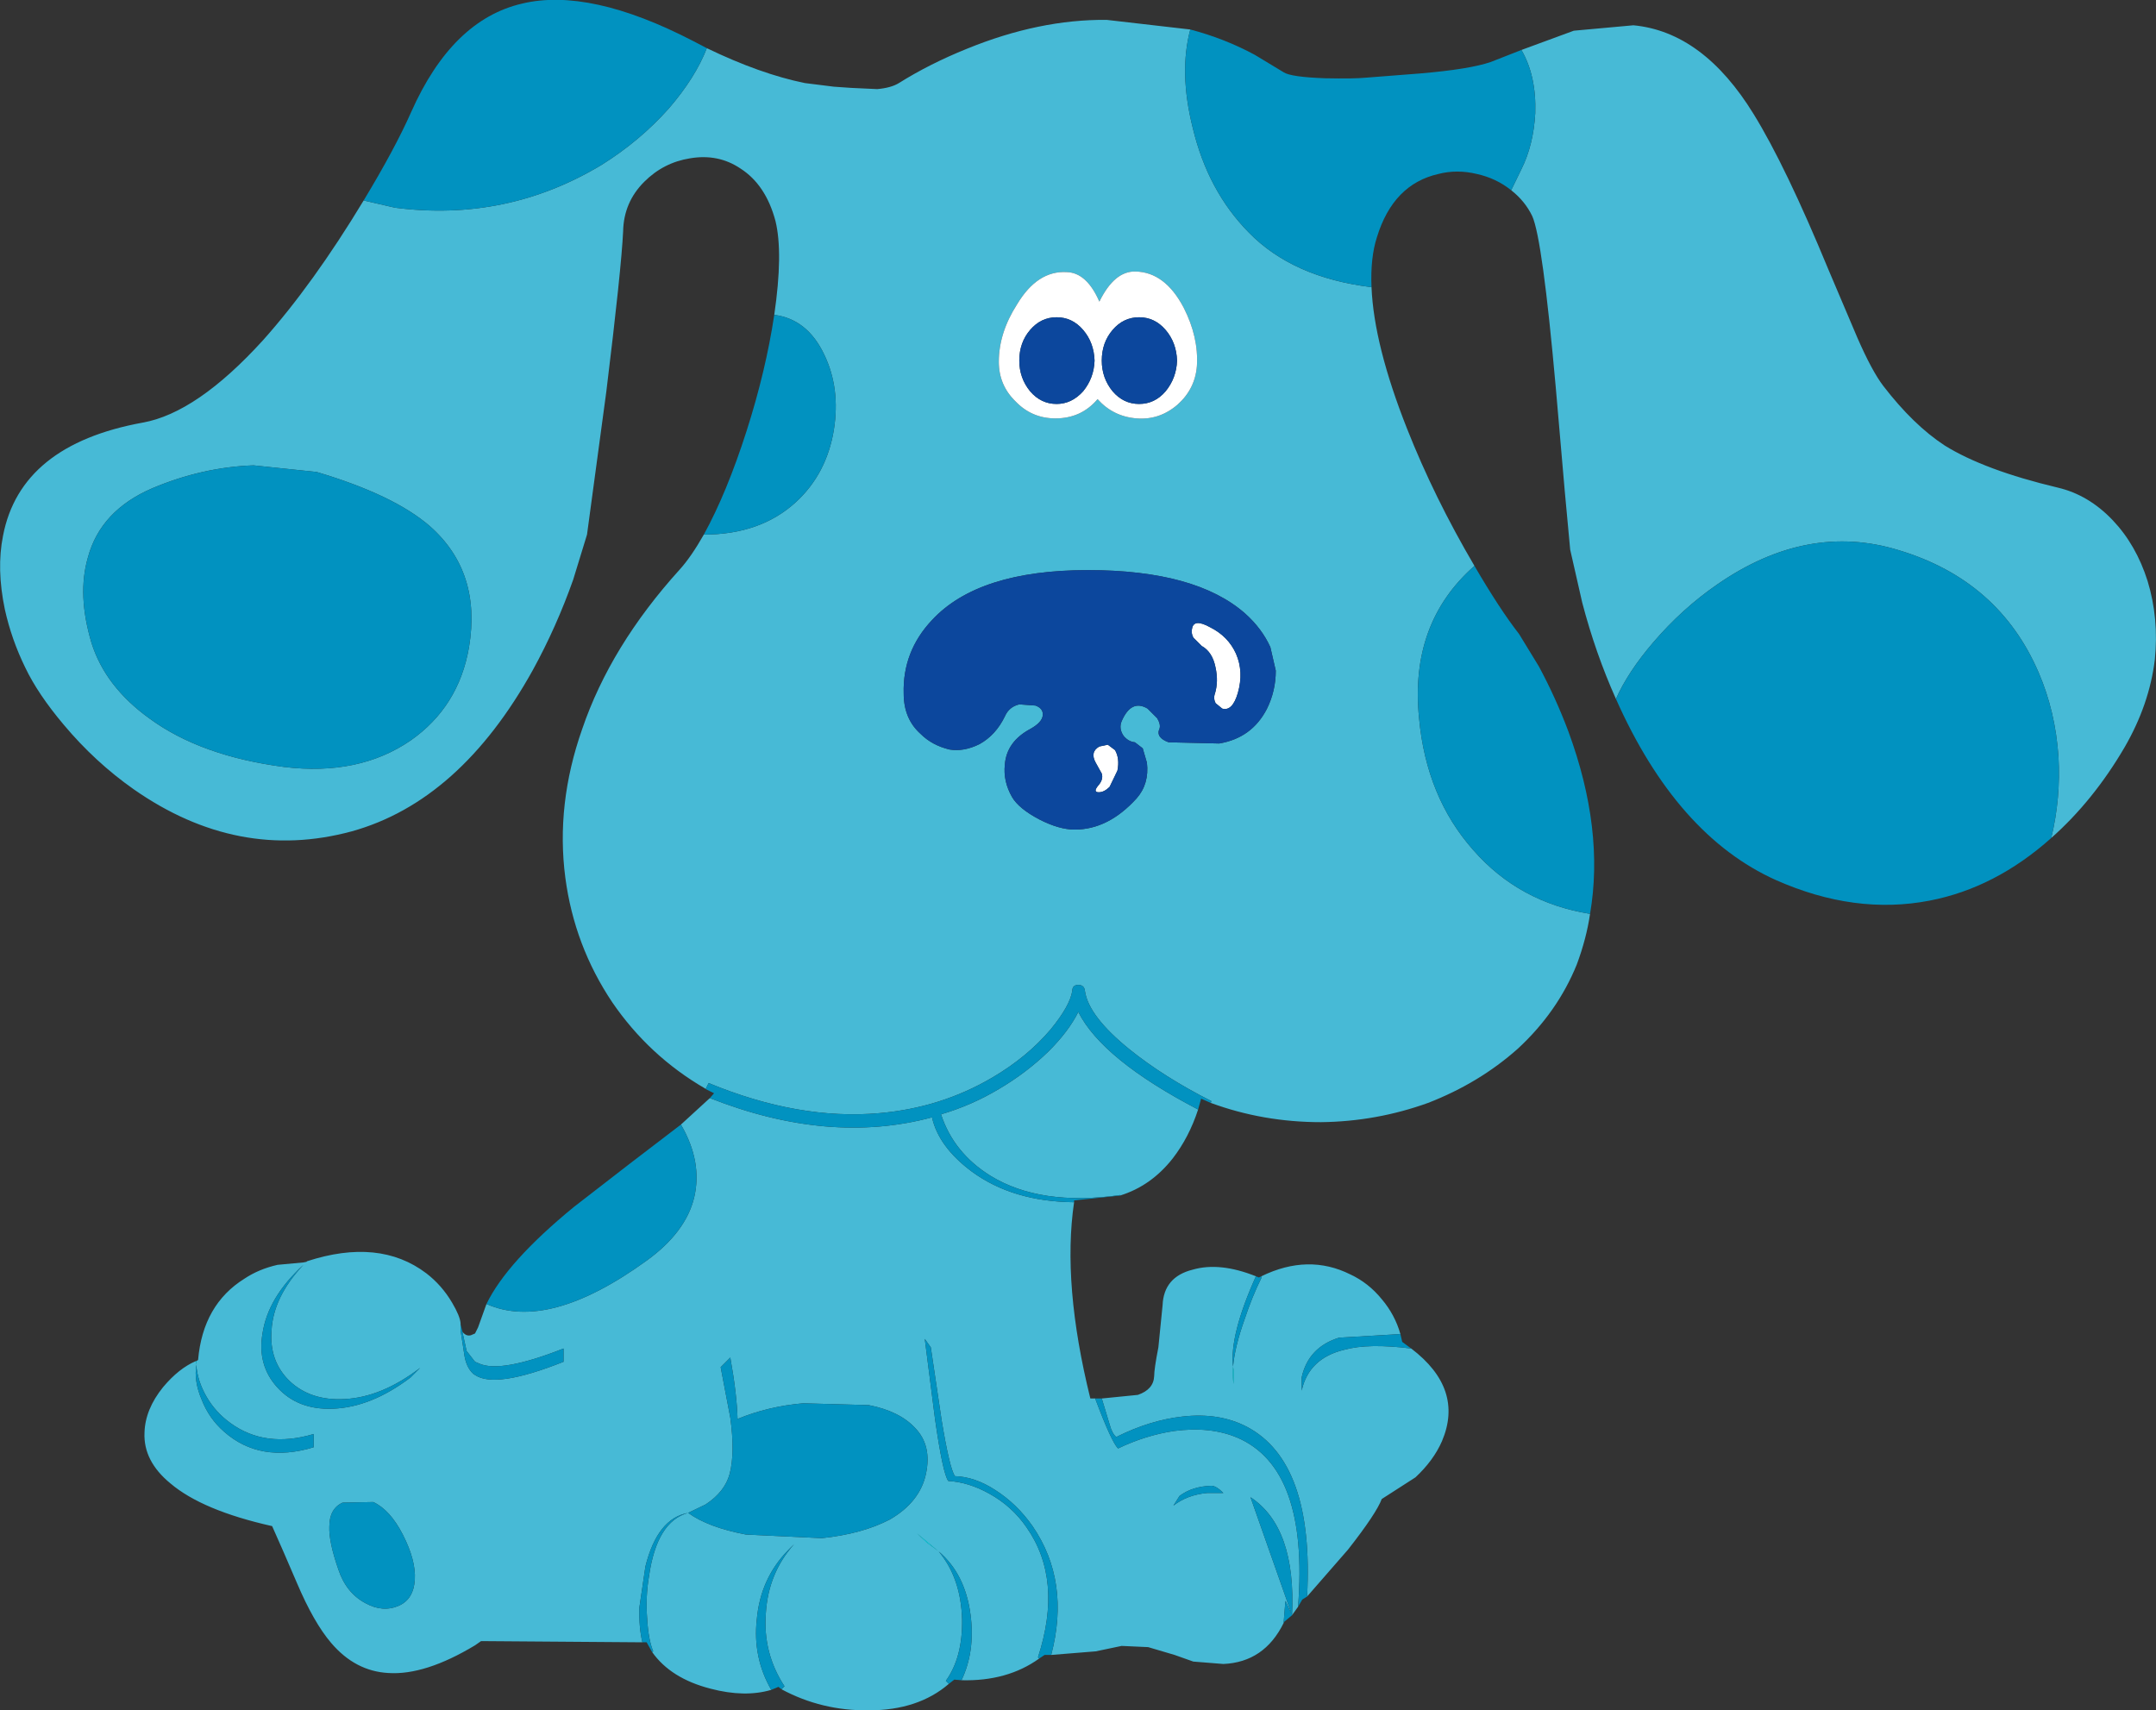
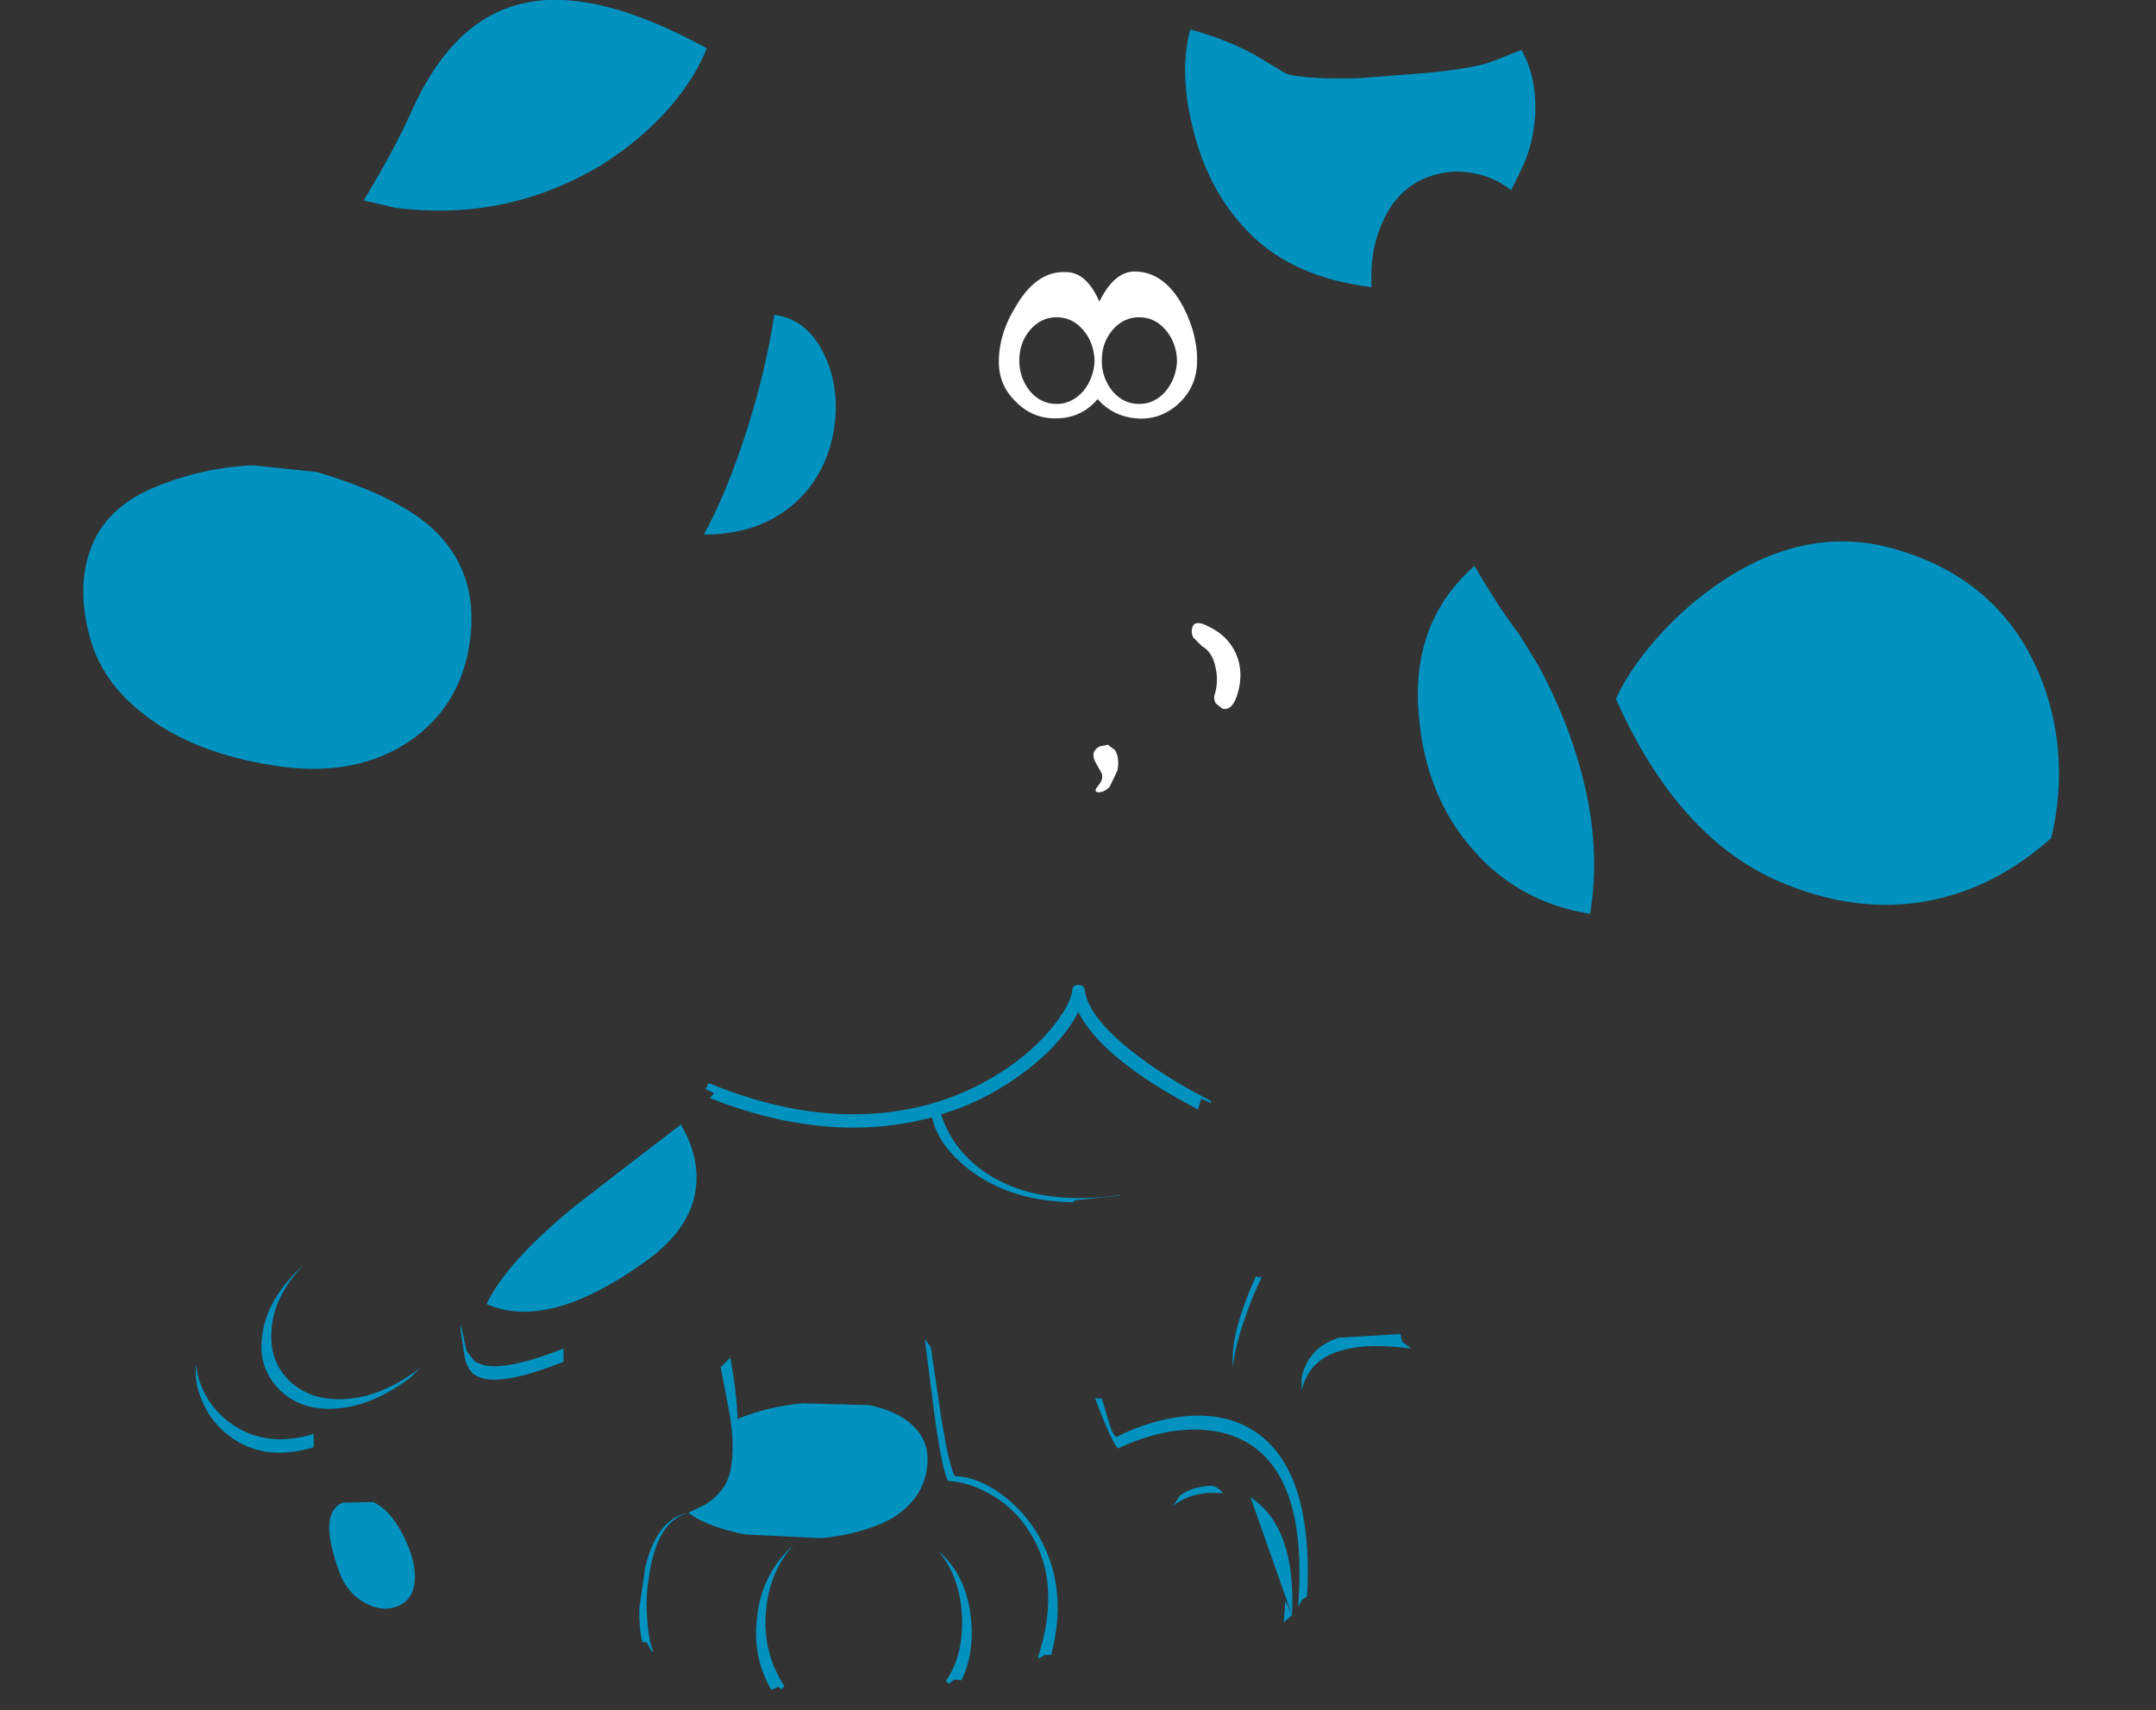
<svg xmlns="http://www.w3.org/2000/svg" height="142.05px" width="179.05px">
  <rect width="100%" height="100%" fill="#333333" stroke="none" />
  <g transform="matrix(1.0, 0.0, 0.0, 1.0, 89.5, 71.0)">
-     <path d="M36.85 -66.85 L41.2 -68.45 46.15 -68.9 Q51.95 -68.35 56.15 -61.5 58.8 -57.2 62.35 -48.6 L64.75 -42.95 Q65.95 -40.2 66.9 -38.95 69.4 -35.7 72.0 -34.0 75.3 -31.95 81.4 -30.5 83.95 -29.9 85.95 -27.8 87.9 -25.75 88.85 -22.75 89.8 -19.65 89.45 -16.2 89.0 -12.5 86.95 -8.95 84.35 -4.5 80.85 -1.4 81.65 -4.7 81.45 -8.15 81.2 -11.9 79.8 -15.15 76.5 -22.8 68.2 -25.3 60.6 -27.65 53.1 -22.45 50.2 -20.45 47.8 -17.65 45.7 -15.2 44.7 -12.95 43.0 -16.75 41.9 -20.95 L40.9 -25.35 40.45 -30.2 39.7 -38.85 Q38.6 -51.15 37.75 -53.05 37.15 -54.3 36.0 -55.2 L36.85 -56.95 Q37.85 -58.95 38.0 -61.6 38.1 -64.7 36.85 -66.85 M9.35 -68.55 Q8.4 -65.0 9.55 -60.4 10.8 -55.15 14.2 -51.7 17.85 -47.95 24.4 -47.15 24.6 -42.35 27.35 -35.4 29.6 -29.7 32.95 -24.0 27.55 -19.25 28.35 -11.35 28.95 -4.8 32.85 -0.4 36.65 3.95 42.55 4.9 42.25 6.95 41.45 9.1 39.85 13.05 36.55 16.1 33.35 18.95 29.1 20.6 24.8 22.15 20.2 22.2 15.4 22.2 11.05 20.6 L11.1 20.45 Q7.15 18.45 4.3 16.15 0.9 13.4 0.6 11.3 0.55 10.8 0.05 10.8 -0.45 10.8 -0.45 11.3 -0.65 12.55 -2.25 14.5 -4.2 16.8 -7.1 18.5 -11.35 21.0 -16.45 21.45 -23.15 22.05 -30.65 18.95 L-30.9 19.45 -30.95 19.4 Q-35.6 16.7 -38.65 12.25 -41.8 7.55 -42.55 1.9 -43.35 -4.2 -41.15 -10.45 -38.8 -17.35 -33.05 -23.7 -32.1 -24.75 -31.05 -26.6 -26.35 -26.6 -23.4 -29.3 -20.85 -31.65 -20.25 -35.3 -19.7 -38.75 -21.05 -41.55 -22.45 -44.5 -25.2 -44.85 -24.45 -50.0 -25.1 -52.65 -25.9 -55.65 -28.0 -57.0 -29.85 -58.25 -32.2 -57.85 -34.4 -57.5 -36.0 -55.9 -37.7 -54.2 -37.75 -51.8 -37.9 -48.65 -39.15 -38.45 L-40.75 -26.6 -41.9 -22.85 Q-43.3 -18.9 -45.25 -15.35 -51.3 -4.45 -60.3 -1.95 -69.75 0.6 -78.4 -5.45 -81.6 -7.7 -84.2 -10.8 -86.35 -13.35 -87.4 -15.55 -88.55 -17.9 -89.1 -20.4 -89.8 -23.75 -89.25 -26.5 -87.8 -34.05 -77.65 -35.9 -73.15 -36.7 -67.65 -42.75 -63.5 -47.4 -59.3 -54.35 L-56.7 -53.75 Q-47.45 -52.55 -39.55 -57.3 -36.35 -59.3 -33.95 -62.0 -31.75 -64.55 -30.8 -67.0 -26.35 -64.85 -22.65 -64.1 L-20.25 -63.8 -18.8 -63.7 -16.65 -63.6 Q-15.5 -63.7 -14.85 -64.1 -12.3 -65.7 -9.2 -66.95 -3.2 -69.4 2.4 -69.35 L9.35 -68.55 M4.8 -48.45 Q3.05 -48.5 1.8 -45.95 0.75 -48.35 -0.9 -48.4 -3.35 -48.55 -5.05 -45.7 -6.55 -43.35 -6.55 -40.95 -6.55 -39.0 -5.15 -37.65 -3.8 -36.25 -1.85 -36.25 0.3 -36.25 1.65 -37.85 2.95 -36.4 4.9 -36.25 6.8 -36.1 8.3 -37.4 9.75 -38.7 9.9 -40.6 10.05 -43.0 8.8 -45.45 7.25 -48.4 4.8 -48.45 M16.45 -15.3 L16.0 -17.25 Q15.3 -18.8 13.9 -20.05 9.8 -23.65 0.85 -23.65 -8.25 -23.65 -12.1 -19.5 -14.55 -16.9 -14.45 -13.4 -14.45 -11.3 -13.05 -10.05 -12.1 -9.1 -10.65 -8.75 -9.45 -8.55 -8.15 -9.2 -6.8 -9.95 -6.05 -11.5 -5.7 -12.3 -4.85 -12.5 L-3.5 -12.4 Q-2.85 -12.15 -2.9 -11.6 -2.95 -11.0 -3.95 -10.45 -5.9 -9.4 -6.05 -7.5 -6.2 -6.1 -5.45 -4.8 -4.9 -3.85 -3.2 -2.95 -1.55 -2.1 -0.25 -2.1 2.55 -2.1 4.9 -4.7 5.95 -5.9 5.75 -7.65 L5.4 -8.85 4.75 -9.35 Q4.2 -9.4 3.8 -9.9 3.4 -10.5 3.65 -11.1 4.45 -12.95 5.8 -12.15 L6.6 -11.35 Q6.9 -10.85 6.8 -10.5 6.45 -9.75 7.55 -9.35 L11.75 -9.25 Q14.45 -9.7 15.7 -12.1 16.45 -13.6 16.45 -15.3 M10.0 21.15 Q9.25 23.45 7.9 25.2 6.1 27.5 3.5 28.3 L3.55 28.25 Q-3.1 29.2 -7.25 26.65 -10.3 24.75 -11.35 21.55 -8.8 20.8 -6.55 19.45 -4.25 18.1 -2.4 16.3 -0.75 14.65 0.05 13.05 2.05 17.0 10.0 21.15 M-0.3 28.85 Q-1.3 35.65 1.05 45.15 L1.45 45.15 Q2.8 48.75 3.35 49.3 5.65 48.2 8.0 47.85 11.0 47.45 13.25 48.4 19.2 50.95 18.3 62.45 L17.8 63.15 17.25 61.95 17.1 63.8 Q15.5 67.05 12.1 67.2 L9.6 67.0 8.05 66.45 5.85 65.8 3.65 65.7 1.5 66.15 -2.2 66.45 Q-0.6 60.35 -3.75 55.75 -5.05 53.9 -6.85 52.75 -8.55 51.65 -10.2 51.6 -10.65 50.9 -11.3 46.95 L-12.2 40.9 -12.7 40.2 -11.85 46.85 Q-11.2 51.4 -10.75 52.0 -9.05 52.1 -7.35 53.05 -5.45 54.1 -4.25 55.85 -1.2 60.2 -3.3 66.65 L-3.2 66.75 Q-5.85 68.65 -9.65 68.55 -8.5 66.15 -8.9 63.1 -9.35 59.7 -11.55 57.85 -9.7 60.05 -9.6 63.5 -9.55 66.65 -10.95 68.6 L-10.7 68.85 Q-13.25 71.05 -17.35 71.05 -21.25 71.1 -24.6 69.3 L-24.35 69.05 Q-26.15 66.3 -25.9 63.0 -25.7 59.65 -23.55 57.25 L-24.05 57.75 Q-26.35 60.1 -26.65 63.5 -27.0 66.65 -25.45 69.35 -27.65 70.0 -30.5 69.25 -33.8 68.4 -35.35 66.2 L-35.25 66.15 Q-35.65 65.2 -35.75 63.5 -35.9 61.65 -35.6 59.9 -34.95 55.35 -32.35 54.65 -34.9 55.1 -35.9 59.1 L-36.4 62.5 Q-36.45 64.15 -36.15 65.4 L-49.55 65.3 -50.05 65.65 Q-54.2 68.15 -57.25 67.95 -60.0 67.8 -62.0 65.45 -63.45 63.75 -64.85 60.45 L-65.95 57.9 -66.9 55.75 Q-72.7 54.45 -75.35 52.2 -77.6 50.35 -77.5 48.0 -77.45 46.05 -75.95 44.2 -74.65 42.65 -73.25 42.05 L-73.2 42.35 -73.2 42.05 -73.05 41.95 Q-72.65 37.35 -69.2 35.2 -68.0 34.4 -66.45 34.05 L-64.3 33.85 -64.05 33.8 -64.3 34.05 -64.0 33.75 Q-58.0 31.8 -54.1 34.75 -52.8 35.75 -51.95 37.2 -51.3 38.3 -51.25 38.9 L-51.25 39.0 -51.25 39.5 -50.95 41.45 Q-50.8 42.55 -50.2 43.1 L-50.05 43.2 Q-48.35 44.35 -42.7 42.1 L-42.7 41.0 Q-47.9 43.05 -49.7 42.25 L-50.05 42.1 -50.75 41.2 -51.1 39.6 Q-50.8 40.0 -50.4 39.9 L-50.05 39.75 -49.8 39.25 -49.1 37.3 Q-43.95 39.6 -35.8 33.7 -32.55 31.35 -31.85 28.45 -31.15 25.5 -32.95 22.4 L-30.55 20.2 Q-20.65 24.1 -12.1 21.8 -11.55 24.25 -8.8 26.3 -5.4 28.8 -0.3 28.85 M2.0 45.15 L5.0 44.85 Q6.3 44.4 6.35 43.3 6.35 42.7 6.7 40.9 L7.05 37.4 Q7.15 35.05 9.55 34.45 11.8 33.8 14.8 35.0 12.6 39.9 12.9 42.5 13.05 40.85 13.85 38.6 14.5 36.65 15.25 35.15 L15.25 35.0 Q19.15 33.1 22.65 34.85 24.15 35.55 25.25 36.9 26.35 38.2 26.8 39.8 L21.7 40.1 Q19.15 40.9 18.6 43.4 L18.6 44.5 Q19.2 41.8 22.15 41.1 24.15 40.55 27.7 41.0 32.1 44.35 30.25 48.7 29.55 50.3 28.05 51.7 L25.25 53.5 Q24.8 54.7 22.45 57.7 L19.05 61.6 Q19.65 50.45 14.05 47.5 11.75 46.3 8.7 46.65 6.0 46.95 3.2 48.35 2.85 48.05 2.65 47.3 L2.0 45.15 M12.9 42.5 Q12.85 43.4 12.95 43.95 L12.95 42.8 12.9 42.5 M12.1 53.0 Q11.5 52.4 11.1 52.4 9.5 52.45 8.45 53.25 L7.95 54.05 Q9.1 53.15 10.75 53.0 L12.1 53.0 M17.8 63.15 Q18.15 55.85 14.35 53.35 L17.8 63.15 M-82.2 -24.7 Q-83.1 -21.6 -81.9 -17.6 -80.75 -13.95 -77.05 -11.3 -72.8 -8.2 -65.9 -7.3 -59.7 -6.55 -55.4 -9.5 -51.4 -12.3 -50.55 -17.25 -49.5 -23.5 -53.8 -27.3 -56.8 -29.9 -63.2 -31.8 L-68.45 -32.35 Q-72.7 -32.2 -76.85 -30.45 -81.15 -28.6 -82.2 -24.7 M-28.85 46.75 Q-28.45 49.65 -28.9 51.4 -29.3 52.9 -30.9 53.95 L-32.35 54.65 Q-30.7 55.85 -27.55 56.45 L-21.25 56.75 Q-17.9 56.4 -15.6 55.2 -13.1 53.75 -12.6 51.4 -12.1 49.05 -13.5 47.6 -14.8 46.2 -17.35 45.7 L-22.8 45.55 Q-25.7 45.8 -28.25 46.85 -28.3 44.8 -28.85 41.75 L-29.65 42.55 -28.85 46.75 M-70.9 47.9 Q-67.9 50.55 -63.45 49.2 L-63.45 48.1 Q-67.45 49.3 -70.35 47.2 -71.6 46.3 -72.35 45.0 -73.1 43.7 -73.2 42.35 -73.4 43.75 -72.75 45.25 -72.15 46.8 -70.9 47.9 M-66.95 39.5 Q-66.8 36.7 -64.3 34.05 -67.25 36.75 -67.7 39.75 -68.15 42.4 -66.45 44.25 -64.75 46.1 -61.9 46.0 -58.7 45.9 -55.4 43.4 L-54.6 42.6 Q-57.8 45.05 -60.9 45.2 -63.7 45.35 -65.45 43.7 -67.15 42.05 -66.95 39.5 M-56.35 62.35 Q-55.15 61.8 -55.05 60.2 -54.95 58.6 -56.05 56.45 -57.1 54.4 -58.5 53.75 L-61.05 53.8 Q-62.15 54.3 -62.15 55.8 -62.2 57.05 -61.4 59.35 -60.75 61.3 -59.15 62.15 -57.7 62.95 -56.35 62.35 M-11.55 57.85 L-13.35 56.35 -12.55 57.1 -11.55 57.85" fill="#47bad6" fill-rule="evenodd" stroke="none" />
    <path d="M36.85 -66.85 Q38.1 -64.7 38.0 -61.6 37.85 -58.95 36.85 -56.95 L36.0 -55.2 Q34.75 -56.2 33.15 -56.55 31.5 -56.95 29.95 -56.55 26.2 -55.7 24.85 -51.3 24.3 -49.6 24.4 -47.15 17.85 -47.95 14.2 -51.7 10.8 -55.15 9.55 -60.4 8.4 -65.0 9.35 -68.55 12.2 -67.8 14.7 -66.45 L17.1 -65.0 Q17.7 -64.6 20.55 -64.5 22.9 -64.45 23.95 -64.55 L28.45 -64.9 Q32.55 -65.25 34.3 -65.85 L36.85 -66.85 M44.7 -12.95 Q45.7 -15.2 47.8 -17.65 50.2 -20.45 53.1 -22.45 60.6 -27.65 68.2 -25.3 76.5 -22.8 79.8 -15.15 81.2 -11.9 81.45 -8.15 81.65 -4.7 80.85 -1.4 76.2 2.75 70.75 3.8 64.55 5.0 58.0 2.1 49.75 -1.6 44.7 -12.95 M-30.8 -67.0 Q-31.75 -64.55 -33.95 -62.0 -36.35 -59.3 -39.55 -57.3 -47.45 -52.55 -56.7 -53.75 L-59.3 -54.35 Q-56.7 -58.65 -55.35 -61.7 -51.95 -69.35 -46.15 -70.7 -40.55 -72.05 -31.95 -67.6 L-30.8 -67.0 M-25.2 -44.85 Q-22.45 -44.5 -21.05 -41.55 -19.7 -38.75 -20.25 -35.3 -20.85 -31.65 -23.4 -29.3 -26.35 -26.6 -31.05 -26.6 -29.15 -30.05 -27.5 -35.2 -25.9 -40.2 -25.2 -44.85 M-30.9 19.45 L-30.65 18.95 Q-23.15 22.05 -16.45 21.45 -11.35 21.0 -7.1 18.5 -4.2 16.8 -2.25 14.5 -0.65 12.55 -0.45 11.3 -0.45 10.8 0.05 10.8 0.55 10.8 0.6 11.3 0.9 13.4 4.3 16.15 7.15 18.45 11.1 20.45 L11.05 20.6 10.25 20.25 10.0 21.15 Q2.05 17.0 0.05 13.05 -0.75 14.65 -2.4 16.3 -4.25 18.1 -6.55 19.45 -8.8 20.8 -11.35 21.55 -10.3 24.75 -7.25 26.65 -3.1 29.2 3.55 28.25 L3.5 28.3 -0.3 28.7 -0.3 28.85 Q-5.4 28.8 -8.8 26.3 -11.55 24.25 -12.1 21.8 -20.65 24.1 -30.55 20.2 L-30.2 19.8 -30.9 19.45 M42.55 4.9 Q36.65 3.95 32.85 -0.4 28.95 -4.8 28.35 -11.35 27.55 -19.25 32.95 -24.0 35.05 -20.4 36.65 -18.35 L38.3 -15.65 Q39.7 -13.05 40.75 -10.25 43.75 -2.1 42.55 4.9 M1.45 45.15 L2.0 45.15 2.65 47.3 Q2.85 48.05 3.2 48.35 6.0 46.95 8.7 46.65 11.75 46.3 14.05 47.5 19.65 50.45 19.05 61.6 L18.65 61.85 18.3 62.45 Q19.2 50.95 13.25 48.4 11.0 47.45 8.0 47.85 5.65 48.2 3.35 49.3 2.8 48.75 1.45 45.15 M14.8 35.0 L15.05 35.1 15.25 35.0 15.25 35.15 Q14.5 36.65 13.85 38.6 13.05 40.85 12.9 42.5 12.6 39.9 14.8 35.0 M26.8 39.8 L26.95 40.45 27.7 41.0 Q24.15 40.55 22.15 41.1 19.2 41.8 18.6 44.5 L18.6 43.4 Q19.15 40.9 21.7 40.1 L26.8 39.8 M17.8 63.15 L17.15 63.7 17.1 63.8 17.25 61.95 17.8 63.15 14.35 53.35 Q18.15 55.85 17.8 63.15 M-2.2 66.45 L-2.75 66.45 -3.2 66.75 -3.3 66.65 Q-1.2 60.2 -4.25 55.85 -5.45 54.1 -7.35 53.05 -9.05 52.1 -10.75 52.0 -11.2 51.4 -11.85 46.85 L-12.7 40.2 -12.2 40.9 -11.3 46.95 Q-10.65 50.9 -10.2 51.6 -8.55 51.65 -6.85 52.75 -5.05 53.9 -3.75 55.75 -0.6 60.35 -2.2 66.45 M-9.65 68.55 L-10.25 68.5 -10.7 68.85 -10.95 68.6 Q-9.55 66.65 -9.6 63.5 -9.7 60.05 -11.55 57.85 -9.35 59.7 -8.9 63.1 -8.5 66.15 -9.65 68.55 M-24.6 69.3 L-24.85 69.1 -25.45 69.35 Q-27.0 66.65 -26.65 63.5 -26.35 60.1 -24.05 57.75 L-23.55 57.25 Q-25.7 59.65 -25.9 63.0 -26.15 66.3 -24.35 69.05 L-24.6 69.3 M-35.35 66.2 L-35.8 65.4 -36.15 65.4 Q-36.45 64.15 -36.4 62.5 L-35.9 59.1 Q-34.9 55.1 -32.35 54.65 -34.95 55.35 -35.6 59.9 -35.9 61.65 -35.75 63.5 -35.65 65.2 -35.25 66.15 L-35.35 66.2 M-51.25 39.0 L-51.1 39.6 -50.75 41.2 -50.05 42.1 -49.7 42.25 Q-47.9 43.05 -42.7 41.0 L-42.7 42.1 Q-48.35 44.35 -50.05 43.2 L-50.2 43.1 Q-50.8 42.55 -50.95 41.45 L-51.25 39.5 -51.25 39.0 M-49.1 37.3 Q-47.4 33.8 -41.85 29.25 L-37.2 25.65 -32.95 22.4 Q-31.15 25.5 -31.85 28.45 -32.55 31.35 -35.8 33.7 -43.95 39.6 -49.1 37.3 M12.1 53.0 L10.75 53.0 Q9.1 53.15 7.95 54.05 L8.45 53.25 Q9.5 52.45 11.1 52.4 11.5 52.4 12.1 53.0 M-82.2 -24.7 Q-81.15 -28.6 -76.85 -30.45 -72.7 -32.2 -68.45 -32.35 L-63.2 -31.8 Q-56.8 -29.9 -53.8 -27.3 -49.5 -23.5 -50.55 -17.25 -51.4 -12.3 -55.4 -9.5 -59.7 -6.55 -65.9 -7.3 -72.8 -8.2 -77.05 -11.3 -80.75 -13.95 -81.9 -17.6 -83.1 -21.6 -82.2 -24.7 M-28.85 46.75 L-29.65 42.55 -28.85 41.75 Q-28.3 44.8 -28.25 46.85 -25.7 45.8 -22.8 45.55 L-17.35 45.7 Q-14.8 46.2 -13.5 47.6 -12.1 49.05 -12.6 51.4 -13.1 53.75 -15.6 55.2 -17.9 56.4 -21.25 56.75 L-27.55 56.45 Q-30.7 55.85 -32.35 54.65 L-30.9 53.95 Q-29.3 52.9 -28.9 51.4 -28.45 49.65 -28.85 46.75 M-66.95 39.5 Q-67.15 42.05 -65.45 43.7 -63.7 45.35 -60.9 45.2 -57.8 45.05 -54.6 42.6 L-55.4 43.4 Q-58.7 45.9 -61.9 46.0 -64.75 46.1 -66.45 44.25 -68.15 42.4 -67.7 39.75 -67.25 36.75 -64.3 34.05 -66.8 36.7 -66.95 39.5 M-70.9 47.9 Q-72.15 46.8 -72.75 45.25 -73.4 43.75 -73.2 42.35 -73.1 43.7 -72.35 45.0 -71.6 46.3 -70.35 47.2 -67.45 49.3 -63.45 48.1 L-63.45 49.2 Q-67.9 50.55 -70.9 47.9 M-56.35 62.35 Q-57.7 62.95 -59.15 62.15 -60.75 61.3 -61.4 59.35 -62.2 57.05 -62.15 55.8 -62.15 54.3 -61.05 53.8 L-58.5 53.75 Q-57.1 54.4 -56.05 56.45 -54.95 58.6 -55.05 60.2 -55.15 61.8 -56.35 62.35" fill="#0192c0" fill-rule="evenodd" stroke="none" />
    <path d="M7.3 -43.6 Q6.4 -44.65 5.1 -44.65 3.8 -44.65 2.9 -43.6 2.0 -42.55 2.0 -41.05 2.0 -39.6 2.9 -38.5 3.8 -37.45 5.1 -37.45 6.4 -37.45 7.3 -38.5 8.2 -39.6 8.25 -41.05 8.2 -42.55 7.3 -43.6 M4.8 -48.45 Q7.25 -48.4 8.8 -45.45 10.05 -43.0 9.9 -40.6 9.75 -38.7 8.3 -37.4 6.8 -36.1 4.9 -36.25 2.95 -36.4 1.65 -37.85 0.3 -36.25 -1.85 -36.25 -3.8 -36.25 -5.15 -37.65 -6.55 -39.0 -6.55 -40.95 -6.55 -43.35 -5.05 -45.7 -3.35 -48.55 -0.9 -48.4 0.75 -48.35 1.8 -45.95 3.05 -48.5 4.8 -48.45 M0.45 -38.5 Q1.35 -39.6 1.4 -41.05 1.35 -42.55 0.45 -43.6 -0.45 -44.65 -1.75 -44.65 -3.05 -44.65 -3.95 -43.6 -4.85 -42.55 -4.85 -41.05 -4.85 -39.6 -3.95 -38.5 -3.05 -37.45 -1.75 -37.45 -0.5 -37.45 0.45 -38.5 M11.45 -15.55 Q11.2 -16.85 10.3 -17.35 L9.6 -18.05 Q9.4 -18.45 9.5 -18.8 9.65 -19.65 11.0 -18.9 12.5 -18.15 13.15 -16.7 13.8 -15.2 13.3 -13.45 12.85 -11.9 12.0 -12.15 L11.45 -12.6 Q11.25 -13.0 11.4 -13.4 11.7 -14.4 11.45 -15.55 M1.8 -9.0 L2.5 -9.15 3.1 -8.7 Q3.5 -8.0 3.3 -7.0 L2.65 -5.65 Q2.2 -5.2 1.75 -5.2 1.25 -5.2 1.7 -5.75 2.15 -6.25 2.0 -6.75 L1.5 -7.65 Q1.0 -8.55 1.8 -9.0" fill="#ffffff" fill-rule="evenodd" stroke="none" />
-     <path d="M7.3 -43.6 Q8.2 -42.55 8.25 -41.05 8.2 -39.6 7.3 -38.5 6.4 -37.45 5.1 -37.45 3.8 -37.45 2.9 -38.5 2.0 -39.6 2.0 -41.05 2.0 -42.55 2.9 -43.6 3.8 -44.65 5.1 -44.65 6.4 -44.65 7.3 -43.6 M0.45 -38.5 Q-0.5 -37.45 -1.75 -37.45 -3.05 -37.45 -3.95 -38.5 -4.85 -39.6 -4.85 -41.05 -4.85 -42.55 -3.95 -43.6 -3.05 -44.65 -1.75 -44.65 -0.45 -44.65 0.45 -43.6 1.35 -42.55 1.4 -41.05 1.35 -39.6 0.45 -38.5 M11.45 -15.55 Q11.7 -14.4 11.4 -13.4 11.25 -13.0 11.45 -12.6 L12.0 -12.15 Q12.85 -11.9 13.3 -13.45 13.8 -15.2 13.15 -16.7 12.5 -18.15 11.0 -18.9 9.65 -19.65 9.5 -18.8 9.4 -18.45 9.6 -18.05 L10.3 -17.35 Q11.2 -16.85 11.45 -15.55 M16.45 -15.3 Q16.45 -13.6 15.7 -12.1 14.45 -9.7 11.75 -9.25 L7.55 -9.35 Q6.45 -9.75 6.8 -10.5 6.9 -10.85 6.6 -11.35 L5.8 -12.15 Q4.45 -12.95 3.65 -11.1 3.4 -10.5 3.8 -9.9 4.2 -9.4 4.75 -9.35 L5.4 -8.85 5.75 -7.65 Q5.95 -5.9 4.9 -4.7 2.55 -2.1 -0.25 -2.1 -1.55 -2.1 -3.2 -2.95 -4.9 -3.85 -5.45 -4.8 -6.2 -6.1 -6.05 -7.5 -5.9 -9.4 -3.95 -10.45 -2.95 -11.0 -2.9 -11.6 -2.85 -12.15 -3.5 -12.4 L-4.85 -12.5 Q-5.7 -12.3 -6.05 -11.5 -6.8 -9.95 -8.15 -9.2 -9.45 -8.55 -10.65 -8.75 -12.1 -9.1 -13.05 -10.05 -14.45 -11.3 -14.45 -13.4 -14.55 -16.9 -12.1 -19.5 -8.25 -23.65 0.85 -23.65 9.8 -23.65 13.9 -20.05 15.3 -18.8 16.0 -17.25 L16.45 -15.3 M1.8 -9.0 Q1.0 -8.55 1.5 -7.65 L2.0 -6.75 Q2.15 -6.25 1.7 -5.75 1.25 -5.2 1.75 -5.2 2.2 -5.2 2.65 -5.65 L3.3 -7.0 Q3.5 -8.0 3.1 -8.7 L2.5 -9.15 1.8 -9.0" fill="#0c479d" fill-rule="evenodd" stroke="none" />
-     <path d="M-73.25 42.05 L-73.2 42.05 -73.2 42.35 -73.25 42.05 M12.9 42.5 L12.95 42.8 12.95 43.95 Q12.85 43.4 12.9 42.5 M-11.55 57.85 L-12.55 57.1 -13.35 56.35 -11.55 57.85" fill="#00e9ff" fill-rule="evenodd" stroke="none" />
  </g>
</svg>